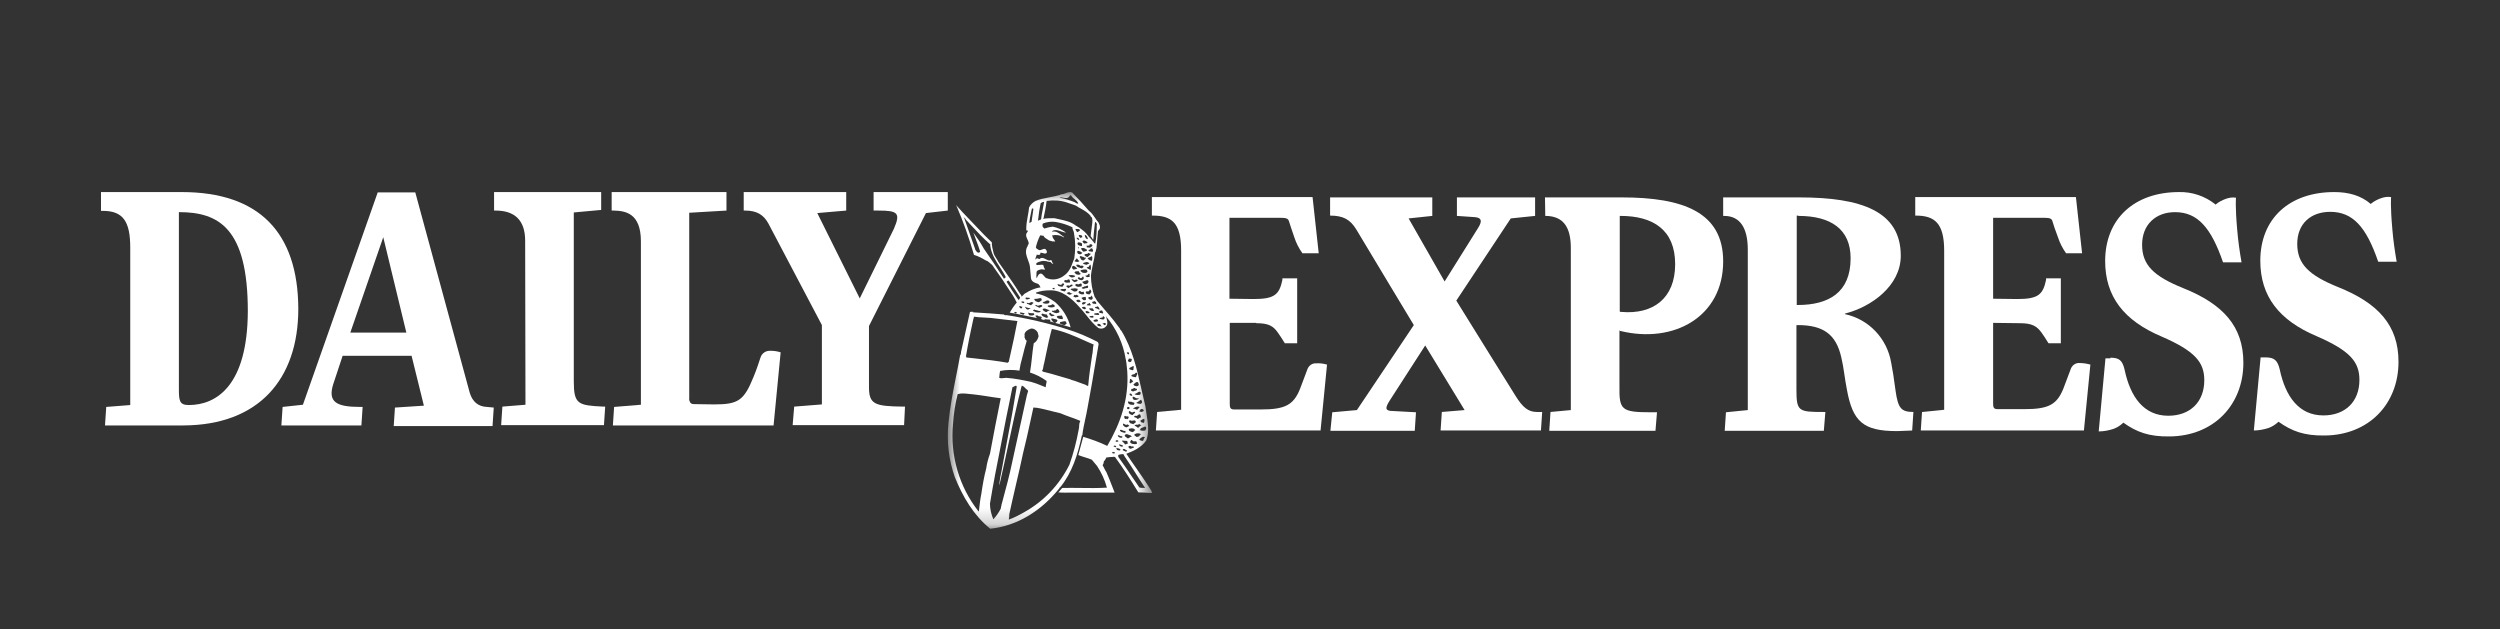
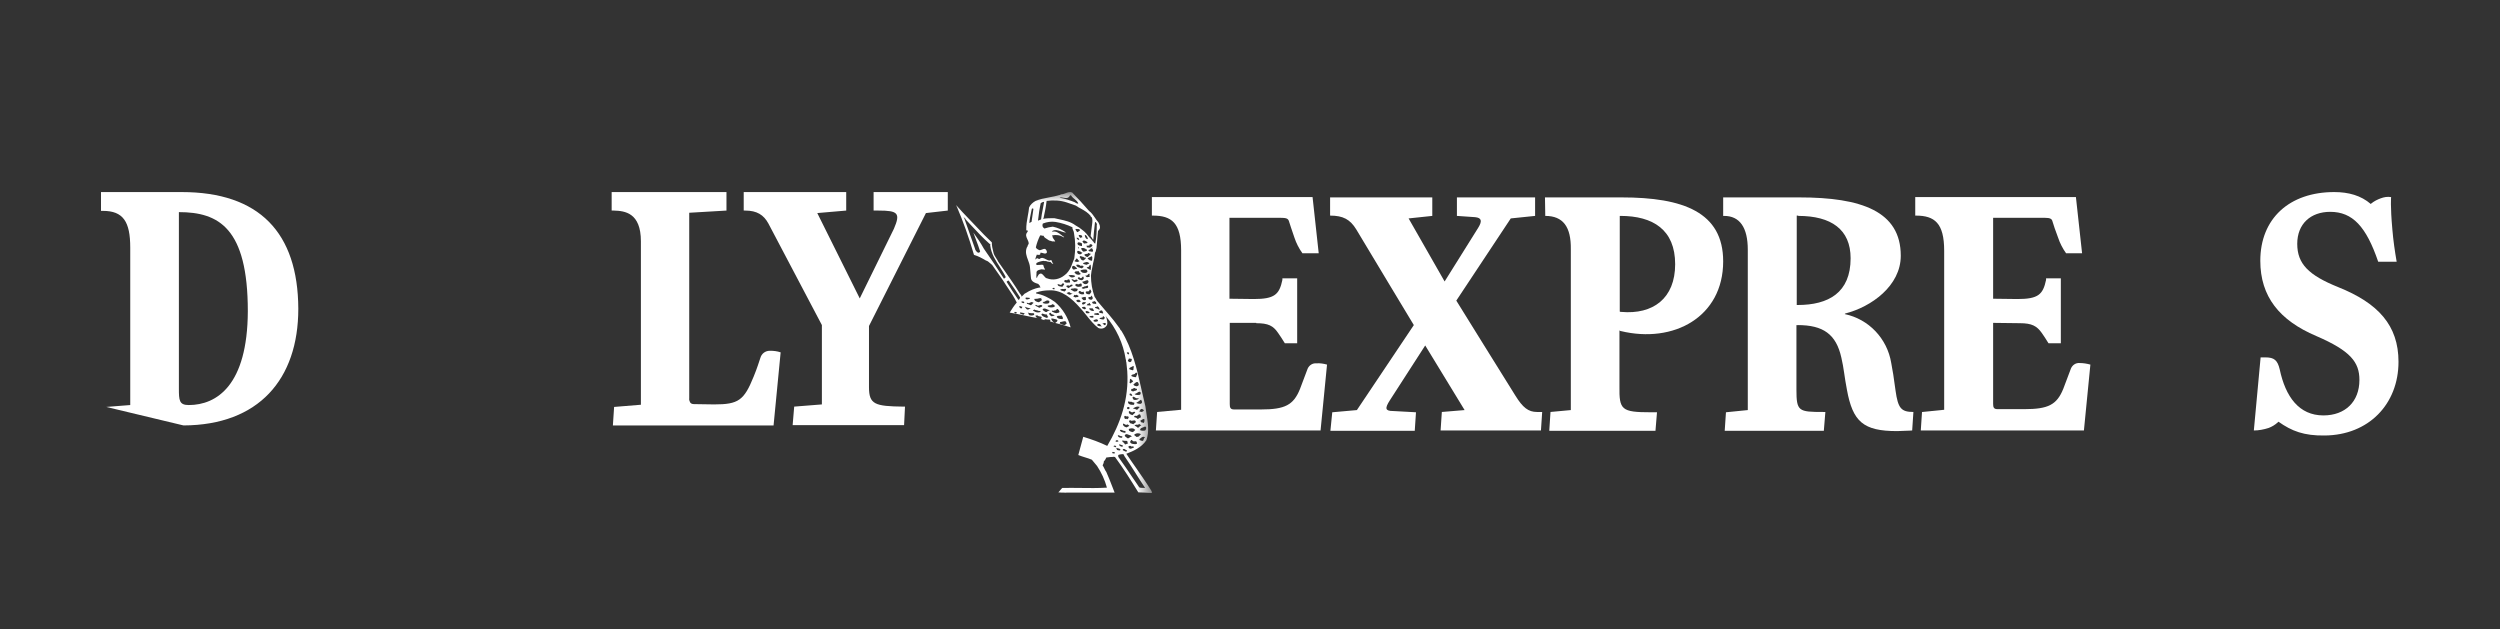
<svg xmlns="http://www.w3.org/2000/svg" width="155" height="39" viewBox="0 0 155 39" fill="none">
  <rect x="0" y="0" width="155" height="39" fill="#333333" stroke="none" />
  <path d="M46.11 13.055V11.908H52.465V13.055L50.671 13.21L53.304 18.501L55.423 14.183C55.843 13.21 55.671 13.055 54.469 13.055H54.163V11.908H58.763V13.055L57.408 13.21L53.877 20.212V24.005C53.877 25.074 54.24 25.191 56.015 25.21H56.11L56.053 26.358H49.144L49.24 25.21L50.957 25.074V20.154L47.637 13.852C47.35 13.327 46.931 13.055 46.205 13.055H46.11Z" fill="white" />
  <path d="M44.278 25.074C45.786 25.074 46.129 24.822 46.721 23.363C46.969 22.76 47.045 22.468 47.141 22.196C47.217 21.924 47.446 21.748 47.732 21.748C47.961 21.748 48.171 21.768 48.4 21.846L47.961 26.377H37.999L38.075 25.23L39.736 25.094V14.961C39.736 13.191 38.743 13.074 38.056 13.055H37.923V11.908H45.041V13.055L42.732 13.191V24.685C42.713 24.783 42.751 24.88 42.808 24.977C42.866 25.035 42.942 25.055 43.037 25.055L44.278 25.074Z" fill="white" />
-   <path d="M32.579 25.094L31.148 25.21L31.071 26.358H37.445L37.522 25.21H37.407C35.842 25.133 35.575 25.074 35.575 23.635V13.172L37.273 13.016V11.908H30.632V13.055H30.728C31.892 13.055 32.56 13.638 32.56 14.922L32.579 25.094Z" fill="white" />
-   <path d="M23.762 14.708L21.72 20.62H25.193L23.762 14.708ZM20.651 23.849C20.327 24.919 20.842 25.23 22.331 25.23H22.483L22.407 26.377H17.445L17.522 25.23L18.781 25.093L23.419 11.927H25.747L29.125 24.355C29.297 24.919 29.659 25.21 30.193 25.23L30.613 25.269L30.537 26.416H24.411L24.487 25.269L26.281 25.152L25.518 22.06H21.243L20.651 23.849Z" fill="white" />
-   <path d="M11.091 24.082C11.091 24.822 11.11 25.113 11.701 25.113C13.438 25.113 15.346 23.888 15.365 19.298C15.365 14.125 13.552 13.152 11.091 13.152V24.082ZM6.262 11.908H11.262C16.071 11.908 18.476 14.416 18.495 19.142C18.495 23.518 16.033 26.358 11.377 26.377H6.51L6.587 25.23L8.075 25.113V15.35C8.075 13.736 7.636 13.074 6.377 13.074C6.339 13.074 6.3 13.074 6.262 13.074V11.908Z" fill="white" />
+   <path d="M11.091 24.082C11.091 24.822 11.11 25.113 11.701 25.113C13.438 25.113 15.346 23.888 15.365 19.298C15.365 14.125 13.552 13.152 11.091 13.152V24.082ZM6.262 11.908H11.262C16.071 11.908 18.476 14.416 18.495 19.142C18.495 23.518 16.033 26.358 11.377 26.377L6.587 25.23L8.075 25.113V15.35C8.075 13.736 7.636 13.074 6.377 13.074C6.339 13.074 6.3 13.074 6.262 13.074V11.908Z" fill="white" />
  <mask id="mask0_1800_2325" style="mask-type:luminance" maskUnits="userSpaceOnUse" x="58" y="11" width="14" height="22">
    <path d="M71.417 11.908H58.762V32.781H71.417V11.908Z" fill="white" />
  </mask>
  <g mask="url(#mask0_1800_2325)">
    <path fill-rule="evenodd" clip-rule="evenodd" d="M71.397 30.447C71.108 29.976 70.785 29.511 70.459 29.044C70.247 28.742 70.035 28.44 69.832 28.133C70.29 27.959 70.768 27.745 71.074 27.298C71.264 26.772 71.171 26.199 71.084 25.661C71.057 25.502 71.033 25.347 71.016 25.197C70.932 24.855 70.855 24.512 70.778 24.17C70.635 23.529 70.491 22.89 70.298 22.273C70.105 21.657 69.864 21.062 69.526 20.509C69.471 20.47 69.452 20.431 69.432 20.372L69.068 19.888C68.88 19.649 68.685 19.426 68.495 19.207C68.359 19.05 68.225 18.895 68.097 18.74C68.034 18.686 68 18.622 67.966 18.558C67.938 18.504 67.911 18.453 67.868 18.409C67.713 17.981 67.639 17.534 67.639 17.087C67.651 16.91 67.687 16.743 67.721 16.583C67.74 16.497 67.757 16.411 67.771 16.328C67.829 16.114 67.868 15.9 67.887 15.686V15.667C67.933 15.617 67.945 15.556 67.954 15.497C67.959 15.46 67.966 15.423 67.981 15.394L68.077 14.325L68.171 14.207C68.241 14.067 68.171 13.927 68.114 13.814C68.106 13.802 68.102 13.792 68.097 13.78C68.015 13.689 67.947 13.591 67.882 13.492C67.776 13.338 67.675 13.188 67.523 13.079C67.181 12.691 66.836 12.301 66.474 11.932C66.329 11.876 66.202 11.925 66.074 11.976C65.982 12.011 65.891 12.048 65.787 12.048C65.77 12.048 65.756 12.06 65.744 12.072C65.727 12.085 65.712 12.099 65.691 12.087C65.483 12.156 65.259 12.197 65.035 12.239C64.748 12.293 64.461 12.347 64.203 12.458C64.032 12.554 63.878 12.691 63.803 12.866C63.786 13.04 63.755 13.22 63.721 13.399C63.67 13.679 63.62 13.962 63.629 14.247C63.629 14.306 63.706 14.306 63.726 14.286C63.726 14.325 63.726 14.362 63.687 14.401C63.564 14.554 63.632 14.694 63.699 14.839C63.738 14.92 63.776 15.001 63.784 15.082C63.764 15.141 63.745 15.2 63.706 15.22H63.726C63.726 15.22 63.716 15.244 63.711 15.259C63.702 15.283 63.694 15.31 63.668 15.335C63.547 15.62 63.642 15.876 63.738 16.126C63.791 16.271 63.846 16.414 63.858 16.561L63.916 17.202C63.916 17.465 64.184 17.546 64.374 17.605L64.394 17.61C64.382 17.647 64.398 17.652 64.418 17.662C64.43 17.667 64.444 17.674 64.451 17.689C64.451 17.713 64.464 17.733 64.476 17.753C64.495 17.782 64.512 17.809 64.49 17.843L64.451 17.824C64.145 17.883 63.858 18.001 63.591 18.175C63.531 18.195 63.485 18.244 63.444 18.291C63.405 18.332 63.369 18.372 63.326 18.389V18.369C63.338 18.328 63.304 18.286 63.268 18.244C63.253 18.227 63.241 18.212 63.229 18.195C62.918 17.689 62.583 17.215 62.246 16.733C62.13 16.566 62.012 16.399 61.894 16.229C61.857 16.148 61.809 16.075 61.761 16.003C61.686 15.885 61.611 15.772 61.587 15.627C61.532 15.433 61.493 15.22 61.493 15.025L61.016 14.559L59.661 13.139L59.278 12.711C59.719 13.721 60.081 14.753 60.387 15.802C60.652 15.88 60.9 16.015 61.129 16.153C61.233 16.178 61.31 16.249 61.39 16.32C61.428 16.357 61.467 16.391 61.513 16.426L62.181 17.377C62.279 17.541 62.388 17.701 62.496 17.861C62.694 18.153 62.889 18.443 63.039 18.757C62.868 18.954 62.733 19.168 62.6 19.381C62.906 19.431 63.22 19.497 63.528 19.563C63.815 19.625 64.1 19.684 64.374 19.73L64.297 19.711C64.261 19.691 64.203 19.635 64.203 19.576C64.23 19.534 64.256 19.551 64.29 19.571C64.304 19.581 64.319 19.588 64.336 19.595C64.317 19.576 64.297 19.556 64.297 19.536H64.317C64.353 19.605 64.413 19.612 64.473 19.62C64.514 19.625 64.553 19.63 64.584 19.654C64.584 19.711 64.584 19.75 64.526 19.77C64.603 19.809 64.68 19.829 64.775 19.848L64.736 19.809C64.789 19.787 64.842 19.794 64.897 19.804C64.943 19.811 64.992 19.816 65.042 19.809C65.1 19.809 65.158 19.868 65.1 19.924C65.194 19.944 65.29 19.983 65.387 20.023C65.31 19.983 65.177 19.868 65.177 19.75H65.271C65.307 19.765 65.346 19.772 65.382 19.777C65.447 19.789 65.51 19.799 65.558 19.848C65.57 19.917 65.527 19.947 65.481 19.979C65.462 19.991 65.44 20.006 65.423 20.023C65.749 20.101 66.074 20.197 66.378 20.296C66.226 19.691 65.881 19.128 65.406 18.721C65.061 18.468 64.661 18.273 64.242 18.195C64.242 18.187 64.239 18.183 64.237 18.175C64.234 18.168 64.232 18.163 64.232 18.155C64.232 18.148 64.234 18.143 64.242 18.136C64.507 18.04 64.794 18.001 65.061 18.001C65.826 17.961 66.455 18.507 66.951 19.07C67.087 19.217 67.217 19.377 67.347 19.539C67.578 19.829 67.815 20.121 68.097 20.335C68.268 20.411 68.458 20.372 68.574 20.236C68.697 20.109 68.656 19.944 68.617 19.782C68.608 19.745 68.598 19.708 68.591 19.671C68.591 19.664 68.586 19.657 68.579 19.647C68.567 19.635 68.555 19.617 68.555 19.595C69.203 20.354 69.642 21.286 69.794 22.278C69.813 22.308 69.813 22.337 69.813 22.367C69.813 22.396 69.813 22.426 69.832 22.453L69.89 23.018C70.004 24.75 69.452 26.285 68.649 27.646C68.171 27.413 67.677 27.239 67.161 27.081L66.855 28.212C66.99 28.268 67.132 28.312 67.275 28.357C67.419 28.401 67.561 28.445 67.694 28.502L68.019 28.892C68.287 29.3 68.497 29.747 68.629 30.234C68.07 30.268 67.523 30.261 66.973 30.253C66.607 30.248 66.238 30.246 65.862 30.253C65.816 30.293 65.778 30.339 65.739 30.388C65.7 30.438 65.662 30.487 65.616 30.526L65.845 30.543C65.881 30.536 65.929 30.541 65.978 30.543C66.026 30.548 66.074 30.553 66.11 30.543H69.107C69.049 30.401 68.996 30.258 68.941 30.116C68.83 29.831 68.719 29.546 68.591 29.261C68.54 29.199 68.507 29.126 68.47 29.049C68.439 28.983 68.408 28.917 68.362 28.853C68.4 28.774 68.439 28.696 68.439 28.6C68.504 28.548 68.543 28.47 68.576 28.401C68.581 28.389 68.586 28.376 68.591 28.366L68.637 28.361C68.772 28.342 68.895 28.327 69.032 28.327C69.032 28.314 69.038 28.307 69.049 28.307C69.049 28.339 69.085 28.332 69.109 28.329C69.114 28.329 69.117 28.327 69.121 28.327H69.126C69.642 29.027 70.119 29.787 70.577 30.526C70.71 30.526 70.855 30.536 70.997 30.543C71.139 30.553 71.284 30.563 71.416 30.563C71.416 30.526 71.416 30.487 71.397 30.447ZM64.013 18.74L64.088 18.777C64.056 18.789 64.03 18.819 64.003 18.851C63.981 18.873 63.96 18.898 63.936 18.915C63.904 18.934 63.856 18.91 63.805 18.883C63.76 18.861 63.711 18.836 63.668 18.836V18.757C63.743 18.824 63.805 18.792 63.866 18.762C63.914 18.738 63.962 18.713 64.013 18.74ZM63.629 18.448L63.839 18.468C63.866 18.529 63.827 18.536 63.786 18.541C63.762 18.546 63.74 18.551 63.726 18.563C63.711 18.556 63.692 18.558 63.673 18.558C63.639 18.561 63.603 18.561 63.591 18.524C63.574 18.468 63.591 18.448 63.629 18.448ZM63.497 18.721C63.516 18.757 63.497 18.797 63.458 18.797C63.446 18.794 63.434 18.789 63.422 18.787C63.374 18.775 63.326 18.762 63.326 18.701C63.381 18.681 63.458 18.681 63.497 18.721ZM62.332 17.202C62.313 17.241 62.275 17.261 62.236 17.281V17.261C61.836 16.64 61.416 16.015 60.997 15.414C60.806 15.062 60.577 14.733 60.348 14.421C60.401 14.576 60.462 14.733 60.519 14.888C60.609 15.121 60.698 15.355 60.768 15.588C60.748 15.647 60.71 15.667 60.652 15.667H60.635C60.539 15.608 60.462 15.509 60.442 15.394L59.775 13.507L59.719 13.448C59.719 13.448 59.733 13.46 59.743 13.465C59.796 13.5 59.854 13.537 59.871 13.605C59.982 13.723 60.093 13.841 60.204 13.962C60.577 14.364 60.946 14.76 61.358 15.121C61.407 15.121 61.402 15.153 61.397 15.185C61.395 15.205 61.39 15.224 61.397 15.239C61.46 15.74 61.725 16.148 61.99 16.558C62.123 16.767 62.258 16.974 62.366 17.195C62.359 17.192 62.342 17.192 62.332 17.202ZM63.027 19.401C63.017 19.413 63.007 19.423 63 19.438C62.99 19.433 62.976 19.431 62.962 19.426C62.925 19.416 62.887 19.404 62.887 19.362C62.911 19.323 62.945 19.335 62.981 19.347C62.998 19.355 63.02 19.362 63.039 19.362C63.051 19.374 63.041 19.386 63.027 19.401ZM63.135 18.583C62.887 18.234 62.639 17.843 62.41 17.475C62.414 17.47 62.417 17.463 62.422 17.455C62.438 17.433 62.455 17.406 62.484 17.436C62.465 17.357 62.561 17.396 62.581 17.455C62.81 17.767 63.039 18.116 63.248 18.448C63.236 18.465 63.229 18.487 63.222 18.507C63.203 18.553 63.188 18.598 63.135 18.583ZM63.191 18.971C63.239 18.971 63.28 18.988 63.323 19.006C63.347 19.013 63.374 19.023 63.4 19.03C63.367 19.03 63.367 19.045 63.369 19.067C63.369 19.079 63.371 19.094 63.364 19.109C63.306 19.128 63.229 19.109 63.21 19.05V19.03L63.191 18.971ZM63.499 19.472C63.487 19.487 63.473 19.507 63.439 19.517C63.41 19.502 63.381 19.492 63.355 19.485C63.309 19.47 63.265 19.455 63.229 19.421L63.268 19.362C63.301 19.379 63.338 19.384 63.379 19.391C63.427 19.399 63.482 19.406 63.535 19.438C63.519 19.448 63.509 19.46 63.499 19.472ZM63.649 19.168C63.61 19.128 63.574 19.07 63.535 19.011C63.649 19.07 63.784 19.109 63.916 19.109C63.892 19.114 63.868 19.128 63.842 19.146C63.781 19.18 63.716 19.222 63.649 19.168ZM63.803 19.536C63.81 19.519 63.803 19.514 63.788 19.507C63.776 19.499 63.762 19.492 63.784 19.458C63.779 19.455 63.772 19.45 63.767 19.445C63.748 19.428 63.726 19.411 63.726 19.381C63.839 19.421 63.974 19.421 64.088 19.421C64.112 19.428 64.116 19.438 64.116 19.45C64.116 19.455 64.114 19.46 64.114 19.465C64.112 19.482 64.109 19.499 64.126 19.517C64.032 19.576 63.897 19.576 63.803 19.536ZM64.507 19.342C64.413 19.381 64.297 19.381 64.203 19.342C64.174 19.332 64.15 19.318 64.126 19.303C64.102 19.288 64.078 19.273 64.049 19.264C64.049 19.232 64.068 19.222 64.09 19.214C64.104 19.209 64.119 19.202 64.126 19.187C64.165 19.217 64.215 19.227 64.266 19.236C64.314 19.244 64.367 19.256 64.413 19.283C64.425 19.283 64.437 19.281 64.447 19.278C64.466 19.278 64.483 19.271 64.507 19.283V19.342ZM64.936 19.689C64.917 19.694 64.897 19.696 64.89 19.711C64.859 19.696 64.828 19.684 64.796 19.671C64.702 19.635 64.608 19.598 64.565 19.497C64.584 19.458 64.642 19.421 64.68 19.458C64.736 19.477 64.794 19.497 64.852 19.497C64.905 19.475 64.917 19.514 64.929 19.556C64.941 19.588 64.951 19.625 64.984 19.635C64.996 19.681 64.967 19.686 64.936 19.689ZM65.018 19.266C64.984 19.273 64.948 19.281 64.929 19.323C64.859 19.379 64.799 19.332 64.743 19.288C64.722 19.271 64.7 19.256 64.68 19.244C64.603 19.205 64.661 19.148 64.719 19.128C64.789 19.119 64.849 19.146 64.912 19.175C64.965 19.2 65.018 19.224 65.081 19.224C65.071 19.254 65.047 19.259 65.018 19.266ZM65.31 19.585C65.278 19.59 65.242 19.595 65.213 19.615C65.139 19.576 65.061 19.536 65.042 19.438C65.049 19.438 65.057 19.431 65.066 19.421C65.088 19.401 65.112 19.374 65.139 19.401C65.177 19.458 65.213 19.497 65.271 19.497C65.283 19.504 65.298 19.509 65.31 19.512C65.334 19.521 65.36 19.529 65.387 19.556C65.375 19.576 65.346 19.581 65.31 19.585ZM66.091 19.944L66.11 19.983C66.11 19.983 66.11 19.998 66.108 20.006C66.103 20.025 66.098 20.047 66.11 20.062C66.129 20.042 66.149 20.062 66.149 20.062C66.149 20.062 66.11 20.121 66.091 20.082C66.031 20.195 65.934 20.153 65.838 20.109C65.787 20.084 65.737 20.062 65.691 20.062C65.71 20.042 65.729 20.003 65.729 19.964C65.78 19.964 65.826 19.951 65.871 19.939C65.949 19.917 66.021 19.895 66.091 19.944ZM65.806 19.536V19.556C65.845 19.595 65.9 19.654 65.9 19.73L65.881 19.789C65.857 19.784 65.831 19.784 65.804 19.782C65.688 19.772 65.565 19.76 65.519 19.635C65.561 19.573 65.616 19.576 65.669 19.578C65.72 19.581 65.77 19.583 65.806 19.536ZM65.5 19.195C65.536 19.155 65.565 19.123 65.616 19.205H65.635L65.691 19.323C65.679 19.384 65.628 19.391 65.577 19.399C65.551 19.399 65.522 19.406 65.5 19.421C65.406 19.401 65.329 19.381 65.233 19.323C65.213 19.303 65.213 19.283 65.213 19.264C65.23 19.256 65.249 19.261 65.271 19.266C65.307 19.273 65.344 19.281 65.368 19.244C65.43 19.271 65.466 19.232 65.5 19.195ZM65.233 18.856C65.249 18.868 65.274 18.873 65.295 18.88C65.348 18.895 65.399 18.91 65.387 18.991C65.397 19.003 65.406 19.001 65.421 18.996C65.295 19.072 65.143 19.084 65.004 19.03L64.948 18.971C64.972 18.937 65.025 18.934 65.078 18.929C65.143 18.924 65.211 18.92 65.233 18.856ZM64.719 18.701C64.736 18.721 64.794 18.701 64.832 18.662C64.89 18.622 64.965 18.622 65.023 18.642L65.061 18.681C65.081 18.74 65.042 18.797 64.984 18.816C64.871 18.836 64.736 18.836 64.642 18.777L64.719 18.701ZM64.521 19.045C64.488 19.055 64.454 19.067 64.432 19.089C64.396 19.052 64.35 19.033 64.307 19.013C64.259 18.993 64.213 18.974 64.184 18.934C64.218 18.885 64.247 18.902 64.28 18.924C64.302 18.937 64.326 18.954 64.355 18.954C64.379 18.954 64.408 18.944 64.437 18.932C64.5 18.91 64.57 18.888 64.623 18.954C64.623 19.013 64.572 19.028 64.521 19.045ZM64.386 18.504C64.435 18.49 64.48 18.477 64.526 18.487L64.584 18.448C64.584 18.448 64.582 18.463 64.57 18.468C64.558 18.472 64.546 18.477 64.546 18.487C64.546 18.492 64.553 18.502 64.56 18.514C64.574 18.541 64.599 18.583 64.584 18.622L64.413 18.74C64.297 18.721 64.145 18.681 64.126 18.544C64.138 18.522 64.155 18.526 64.174 18.529C64.189 18.531 64.206 18.534 64.222 18.524C64.28 18.534 64.333 18.519 64.386 18.504ZM68.441 19.635C68.456 19.657 68.473 19.681 68.497 19.671L68.478 19.75C68.449 19.824 68.376 19.809 68.319 19.797C68.299 19.792 68.282 19.789 68.268 19.789C68.261 19.782 68.246 19.779 68.229 19.777C68.208 19.777 68.183 19.775 68.171 19.75C68.183 19.708 68.215 19.706 68.249 19.703C68.278 19.701 68.306 19.698 68.326 19.671C68.331 19.671 68.338 19.674 68.345 19.676C68.357 19.681 68.369 19.686 68.381 19.671C68.4 19.654 68.362 19.654 68.362 19.654C68.398 19.573 68.417 19.6 68.441 19.635ZM68.362 19.303C68.362 19.332 68.374 19.35 68.386 19.372C68.391 19.381 68.396 19.389 68.4 19.401C68.4 19.423 68.388 19.426 68.371 19.428C68.362 19.428 68.352 19.428 68.345 19.438L68.326 19.421C68.249 19.421 68.191 19.401 68.133 19.362V19.342C68.191 19.264 68.306 19.187 68.362 19.303ZM67.627 19.116C67.658 19.121 67.689 19.126 67.713 19.109C67.737 19.096 67.74 19.109 67.742 19.121C67.742 19.131 67.745 19.141 67.752 19.148C67.771 19.168 67.829 19.224 67.829 19.264C67.764 19.298 67.697 19.273 67.643 19.254C67.634 19.251 67.627 19.246 67.619 19.244C67.61 19.224 67.59 19.209 67.571 19.197C67.552 19.183 67.532 19.168 67.523 19.148C67.545 19.104 67.586 19.109 67.627 19.116ZM67.484 18.934C67.448 18.929 67.41 18.924 67.371 18.934C67.383 18.922 67.393 18.902 67.402 18.885C67.424 18.848 67.446 18.809 67.484 18.836L67.542 18.777C67.571 18.787 67.576 18.811 67.581 18.834C67.586 18.856 67.59 18.875 67.619 18.875L67.639 18.915C67.593 18.949 67.54 18.942 67.484 18.934ZM67.957 19.421C67.991 19.418 68.024 19.418 68.058 19.401C68.063 19.404 68.068 19.406 68.073 19.409C68.109 19.426 68.152 19.445 68.152 19.497C68.118 19.544 68.063 19.534 68 19.524C67.959 19.517 67.913 19.509 67.868 19.517L67.829 19.458C67.87 19.426 67.913 19.423 67.957 19.421ZM68.077 19.011C68.133 19.05 68.171 19.128 68.171 19.187L68.152 19.205C68.133 19.187 68.111 19.178 68.087 19.168C68.063 19.158 68.039 19.148 68.019 19.128C67.962 19.128 67.923 19.109 67.887 19.07C67.887 19.03 67.923 19.03 67.942 19.03C67.969 19.04 67.986 19.025 68.003 19.011C68.024 18.996 68.044 18.979 68.077 19.011ZM67.79 18.701C67.822 18.635 67.882 18.679 67.933 18.718C67.942 18.726 67.952 18.733 67.962 18.74C67.952 18.76 67.957 18.785 67.962 18.807C67.966 18.829 67.971 18.846 67.962 18.856C67.935 18.834 67.894 18.834 67.853 18.834C67.783 18.831 67.713 18.831 67.713 18.721C67.723 18.701 67.737 18.706 67.752 18.711C67.766 18.716 67.781 18.721 67.79 18.701ZM67.723 18.404C67.73 18.423 67.74 18.448 67.752 18.468C67.752 18.524 67.713 18.583 67.658 18.583H67.639C67.561 18.583 67.504 18.544 67.465 18.468C67.484 18.423 67.525 18.418 67.564 18.413C67.612 18.409 67.658 18.406 67.658 18.33C67.694 18.33 67.709 18.364 67.723 18.404ZM67.677 18.077C67.668 18.092 67.66 18.104 67.651 18.119C67.619 18.168 67.588 18.222 67.542 18.254C67.523 18.249 67.504 18.246 67.484 18.244C67.405 18.234 67.328 18.227 67.313 18.116C67.332 18.06 67.381 18.062 67.429 18.065C67.482 18.067 67.532 18.07 67.542 18.001C67.542 17.961 67.581 17.942 67.6 17.961C67.619 17.961 67.639 17.981 67.639 18.001C67.639 18.001 67.636 18.008 67.636 18.013C67.634 18.033 67.629 18.062 67.677 18.077ZM66.313 17.131C66.279 17.114 66.252 17.099 66.264 17.067C66.378 17.047 66.513 17.047 66.626 17.087C66.626 17.094 66.633 17.102 66.643 17.109C66.655 17.119 66.669 17.131 66.645 17.143C66.568 17.202 66.474 17.222 66.378 17.183C66.361 17.158 66.334 17.143 66.313 17.131ZM66.339 17.475V17.514C66.31 17.514 66.276 17.517 66.245 17.519C66.139 17.531 66.035 17.541 65.978 17.436C65.978 17.391 66.009 17.382 66.043 17.369C66.052 17.367 66.064 17.362 66.074 17.357C66.11 17.377 66.149 17.377 66.168 17.377C66.178 17.337 66.216 17.32 66.252 17.32C66.286 17.32 66.32 17.337 66.32 17.377C66.32 17.394 66.327 17.406 66.334 17.418C66.344 17.436 66.351 17.453 66.339 17.475ZM67.561 17.124C67.561 17.183 67.528 17.178 67.489 17.173C67.463 17.173 67.431 17.168 67.41 17.183L67.429 17.202C67.371 17.183 67.313 17.143 67.294 17.087C67.311 17.077 67.328 17.079 67.344 17.082C67.366 17.084 67.388 17.089 67.41 17.067C67.417 17.06 67.424 17.05 67.431 17.043C67.463 17.006 67.496 16.969 67.542 16.969C67.561 16.998 67.557 17.028 67.552 17.055C67.547 17.082 67.542 17.106 67.561 17.124ZM66.761 14.733C66.761 14.733 66.785 14.733 66.805 14.743C66.829 14.755 66.855 14.767 66.855 14.733C66.855 14.762 66.87 14.782 66.884 14.802C66.898 14.819 66.913 14.839 66.913 14.868C66.848 14.885 66.809 14.844 66.775 14.809H66.778C66.761 14.792 66.742 14.753 66.761 14.733ZM67.39 15.473C67.41 15.509 67.371 15.568 67.332 15.568C67.32 15.568 67.303 15.576 67.282 15.581C67.238 15.595 67.181 15.615 67.142 15.588C67.084 15.529 67.046 15.473 67.026 15.394C67.123 15.355 67.219 15.374 67.313 15.433V15.453L67.39 15.473ZM67.084 15.259C67.07 15.254 67.053 15.251 67.034 15.249C66.947 15.234 66.846 15.22 66.797 15.121C66.805 15.114 66.807 15.104 66.809 15.089C66.814 15.067 66.819 15.038 66.855 15.025C66.932 15.025 67.026 15.043 67.084 15.102V15.259ZM66.894 15.374C66.894 15.394 66.874 15.394 66.836 15.394V15.335H66.874L66.894 15.374ZM66.797 15.568L66.836 15.549L66.855 15.554C66.927 15.573 67.012 15.593 67.046 15.647C67.046 15.654 67.055 15.652 67.067 15.649C67.084 15.647 67.103 15.645 67.103 15.667C67.103 15.706 67.007 15.762 66.951 15.782C66.932 15.743 66.894 15.743 66.855 15.743C66.817 15.706 66.761 15.647 66.797 15.568ZM67.06 15.898C67.091 15.91 67.125 15.927 67.161 15.92L67.236 15.976L67.294 15.959C67.313 15.959 67.313 15.996 67.313 16.035C67.299 16.045 67.284 16.06 67.267 16.077C67.217 16.124 67.161 16.175 67.103 16.134C67.048 16.121 67.024 16.077 67 16.033C66.983 15.998 66.964 15.964 66.932 15.939C66.966 15.853 67.009 15.873 67.06 15.898ZM66.99 16.482L67.103 16.463L67.2 16.541C67.183 16.549 67.168 16.563 67.152 16.578C67.127 16.603 67.099 16.627 67.065 16.64C67.031 16.622 66.993 16.61 66.949 16.6C66.853 16.576 66.749 16.549 66.722 16.426C66.817 16.387 66.913 16.406 66.99 16.482ZM66.874 16.814L66.894 16.834C66.894 16.878 66.925 16.902 66.956 16.927C66.978 16.947 67 16.964 67.007 16.988C66.932 17.047 66.836 17.047 66.742 17.008C66.73 16.996 66.715 16.986 66.698 16.974C66.657 16.944 66.612 16.912 66.626 16.873C66.665 16.819 66.727 16.819 66.79 16.819C66.819 16.819 66.848 16.819 66.874 16.814ZM66.932 17.202L66.951 17.222C66.966 17.254 67.005 17.246 67.031 17.244C67.036 17.241 67.043 17.241 67.046 17.241C67.053 17.241 67.062 17.229 67.075 17.212C67.096 17.183 67.125 17.143 67.161 17.143C67.168 17.153 67.171 17.163 67.171 17.175C67.173 17.192 67.176 17.21 67.2 17.222C67.2 17.3 67.123 17.377 67.046 17.377C67.041 17.377 67.034 17.374 67.026 17.372C66.949 17.355 66.853 17.33 66.817 17.241C66.836 17.202 66.913 17.163 66.932 17.202ZM67.142 17.436V17.455C67.183 17.455 67.224 17.436 67.267 17.418C67.325 17.394 67.383 17.367 67.448 17.377L67.484 17.436C67.504 17.495 67.448 17.554 67.41 17.59C67.332 17.63 67.236 17.63 67.181 17.573C67.173 17.566 67.166 17.558 67.156 17.551C67.12 17.519 67.079 17.485 67.142 17.436ZM67.352 16.91C67.275 16.93 67.181 16.93 67.084 16.89C67.077 16.868 67.055 16.856 67.034 16.841C67.002 16.821 66.973 16.802 67.007 16.755C67.123 16.716 67.236 16.696 67.371 16.716L67.39 16.755L67.429 16.814C67.41 16.853 67.39 16.89 67.352 16.91ZM67.359 16.419C67.335 16.409 67.308 16.404 67.279 16.396C67.229 16.387 67.178 16.377 67.142 16.328C67.176 16.293 67.21 16.286 67.246 16.278C67.272 16.271 67.301 16.266 67.332 16.249C67.41 16.229 67.484 16.269 67.542 16.328C67.52 16.35 67.484 16.364 67.443 16.379C67.414 16.391 67.383 16.404 67.359 16.419ZM67.224 15.797C67.27 15.755 67.323 15.745 67.39 15.736C67.407 15.73 67.427 15.728 67.448 15.726C67.468 15.659 67.496 15.679 67.528 15.701C67.554 15.721 67.586 15.743 67.619 15.726C67.631 15.736 67.627 15.74 67.624 15.748C67.622 15.75 67.619 15.755 67.619 15.762L67.429 15.939C67.337 15.92 67.265 15.868 67.224 15.797ZM67.361 15.296C67.376 15.291 67.39 15.274 67.39 15.259C67.39 15.244 67.357 15.229 67.342 15.222C67.397 15.239 67.47 15.239 67.542 15.22C67.561 15.2 67.561 15.161 67.561 15.141C67.639 15.141 67.713 15.141 67.733 15.22C67.718 15.266 67.663 15.301 67.612 15.335C67.603 15.34 67.59 15.347 67.581 15.355C67.552 15.35 67.523 15.35 67.496 15.347C67.439 15.347 67.39 15.347 67.361 15.296ZM67.429 14.829C67.352 14.829 67.294 14.733 67.275 14.674L67.255 14.559C67.357 14.573 67.397 14.664 67.431 14.74C67.436 14.75 67.441 14.762 67.448 14.772L67.429 14.829ZM67.41 15.006L67.429 15.025C67.405 15.084 67.366 15.084 67.323 15.087C67.296 15.087 67.267 15.087 67.236 15.102C67.193 15.092 67.173 15.06 67.154 15.028C67.142 15.006 67.127 14.981 67.103 14.966C67.142 14.927 67.181 14.908 67.219 14.908C67.294 14.927 67.352 14.966 67.41 15.006ZM67.046 14.723C67.026 14.723 67.007 14.723 66.99 14.733L67.007 14.772C66.971 14.76 66.942 14.713 66.915 14.672C66.901 14.649 66.889 14.63 66.874 14.615C66.901 14.546 66.956 14.566 67.007 14.583C67.029 14.591 67.048 14.595 67.065 14.595C67.084 14.635 67.103 14.674 67.103 14.713C67.084 14.723 67.065 14.723 67.046 14.723ZM66.874 14.35C66.838 14.379 66.807 14.406 66.761 14.382C66.768 14.347 66.744 14.323 66.72 14.296C66.689 14.264 66.66 14.232 66.703 14.188C66.727 14.2 66.766 14.2 66.805 14.2C66.884 14.2 66.964 14.2 66.951 14.306C66.92 14.313 66.896 14.333 66.874 14.35ZM66.703 16.055C66.761 15.996 66.817 16.055 66.836 16.114L66.932 16.192C66.932 16.192 66.925 16.195 66.92 16.197C66.889 16.215 66.833 16.244 66.78 16.244C66.761 16.244 66.742 16.239 66.722 16.229C66.713 16.222 66.701 16.222 66.684 16.22C66.662 16.217 66.638 16.215 66.626 16.192C66.619 16.175 66.636 16.16 66.655 16.146C66.681 16.124 66.713 16.099 66.703 16.055ZM66.713 16.578C66.735 16.6 66.756 16.62 66.778 16.64V16.676C66.737 16.659 66.696 16.676 66.655 16.694C66.604 16.713 66.554 16.733 66.513 16.676C66.474 16.64 66.455 16.6 66.474 16.541C66.479 16.536 66.484 16.529 66.486 16.522C66.498 16.505 66.508 16.482 66.549 16.482C66.616 16.482 66.665 16.532 66.713 16.578ZM66.546 17.337C66.6 17.364 66.653 17.391 66.684 17.34C66.722 17.32 66.797 17.34 66.817 17.377C66.802 17.455 66.713 17.47 66.641 17.485C66.621 17.487 66.604 17.49 66.588 17.495C66.571 17.458 66.539 17.436 66.51 17.411C66.477 17.387 66.445 17.362 66.436 17.32C66.462 17.293 66.503 17.315 66.546 17.337ZM66.522 17.888C66.568 17.888 66.612 17.89 66.645 17.863C66.667 17.885 66.703 17.888 66.737 17.89C66.795 17.898 66.848 17.9 66.797 18.001C66.771 18.067 66.708 18.07 66.653 18.072C66.629 18.072 66.604 18.072 66.588 18.077C66.559 18.047 66.522 18.03 66.484 18.011C66.445 17.991 66.407 17.971 66.378 17.942C66.412 17.888 66.467 17.888 66.522 17.888ZM66.665 17.689V17.649C66.681 17.645 66.696 17.632 66.713 17.622C66.747 17.598 66.778 17.576 66.817 17.63C66.858 17.64 66.894 17.62 66.927 17.603C66.976 17.578 67.021 17.554 67.065 17.61V17.748C66.932 17.787 66.778 17.824 66.665 17.689ZM66.951 18.04C66.976 18.045 66.997 18.06 67.017 18.074C67.058 18.104 67.096 18.131 67.161 18.077C67.197 18.092 67.202 18.136 67.207 18.178C67.21 18.2 67.212 18.219 67.219 18.234C67.103 18.273 66.971 18.254 66.874 18.155C66.874 18.116 66.874 18.04 66.951 18.04ZM67.065 17.863C67.077 17.819 67.118 17.807 67.164 17.794C67.197 17.782 67.231 17.772 67.255 17.748C67.287 17.762 67.325 17.745 67.361 17.728C67.417 17.703 67.465 17.679 67.465 17.787C67.465 17.861 67.402 17.863 67.342 17.866C67.308 17.868 67.277 17.87 67.255 17.883C67.181 17.922 67.123 17.902 67.065 17.863ZM67.631 16.649C67.634 16.689 67.636 16.723 67.6 16.735C67.571 16.713 67.537 16.699 67.504 16.681C67.448 16.654 67.395 16.63 67.371 16.581H67.39C67.429 16.561 67.465 16.541 67.504 16.541L67.581 16.406C67.631 16.419 67.631 16.465 67.631 16.514C67.631 16.536 67.631 16.561 67.639 16.581C67.631 16.603 67.631 16.627 67.631 16.649ZM67.718 16.052C67.713 16.084 67.709 16.114 67.713 16.134C67.701 16.183 67.665 16.168 67.624 16.151C67.603 16.143 67.581 16.134 67.561 16.134L67.429 16.035C67.458 15.986 67.506 15.966 67.559 15.947C67.6 15.93 67.643 15.915 67.677 15.88C67.737 15.92 67.728 15.991 67.718 16.052ZM67.646 15.6C67.615 15.591 67.581 15.581 67.542 15.588L67.484 15.529C67.484 15.492 67.513 15.487 67.542 15.482C67.571 15.477 67.6 15.473 67.6 15.433C67.612 15.426 67.622 15.418 67.631 15.411C67.653 15.394 67.67 15.382 67.694 15.394V15.374L67.73 15.337C67.73 15.337 67.716 15.374 67.733 15.374V15.394C67.733 15.394 67.658 15.414 67.694 15.433C67.709 15.441 67.721 15.441 67.73 15.443C67.745 15.445 67.752 15.448 67.752 15.473C67.771 15.509 67.771 15.549 67.771 15.568C67.737 15.627 67.694 15.615 67.646 15.6ZM65.71 12.244C65.782 12.229 65.862 12.244 65.941 12.259C66.088 12.286 66.233 12.31 66.32 12.146C66.378 12.048 66.436 12.146 66.455 12.185C66.505 12.242 66.561 12.291 66.619 12.335C66.715 12.414 66.807 12.49 66.855 12.613C66.797 12.642 66.742 12.605 66.684 12.569C66.665 12.556 66.645 12.544 66.626 12.534C66.339 12.419 66.035 12.32 65.71 12.261V12.244ZM66.149 12.554L66.703 12.748C66.802 12.819 66.91 12.878 67.019 12.937C67.243 13.062 67.47 13.188 67.639 13.411C67.626 13.411 67.619 13.417 67.619 13.428C67.619 13.448 67.639 13.448 67.658 13.448H67.677C67.752 13.591 67.73 13.755 67.709 13.917C67.704 13.957 67.699 13.993 67.694 14.033L67.619 14.635C67.677 14.713 67.733 14.792 67.771 14.868L67.79 14.809C67.807 14.512 67.841 14.215 67.875 13.905L67.887 13.799C67.887 13.78 67.904 13.76 67.923 13.76C67.962 13.799 68 13.858 68.019 13.915H68C68 14.306 67.981 14.713 67.906 15.102L67.868 15.082C67.841 15.082 67.834 15.065 67.824 15.047C67.819 15.04 67.817 15.03 67.81 15.025C67.819 14.993 67.805 14.991 67.788 14.986C67.771 14.981 67.752 14.974 67.752 14.947C67.677 14.848 67.6 14.772 67.523 14.694C67.41 14.539 67.294 14.401 67.142 14.286C67.007 14.168 66.836 14.053 66.684 13.974C66.39 13.75 66.04 13.674 65.686 13.598C65.58 13.576 65.471 13.554 65.368 13.527C65.139 13.527 64.909 13.527 64.68 13.566V13.527H64.7C64.775 13.178 64.852 12.807 64.89 12.458C65.31 12.399 65.749 12.419 66.149 12.554ZM64.526 12.593C64.584 12.554 64.661 12.514 64.736 12.514C64.714 12.667 64.683 12.814 64.654 12.959C64.611 13.173 64.57 13.387 64.546 13.605L64.355 13.681C64.394 13.313 64.451 12.925 64.526 12.593ZM63.955 13.76C63.926 13.76 63.904 13.78 63.883 13.794C63.861 13.814 63.842 13.829 63.82 13.819C63.834 13.6 63.883 13.382 63.928 13.163C63.943 13.089 63.96 13.016 63.974 12.944C64.013 12.905 64.088 12.925 64.068 12.981L63.955 13.76ZM64.929 17.261C64.844 17.254 64.782 17.178 64.722 17.104C64.63 16.993 64.543 16.888 64.394 17.028C64.386 17.05 64.37 17.072 64.353 17.097C64.326 17.133 64.297 17.175 64.297 17.222L64.278 17.241C64.244 17.183 64.251 17.092 64.259 17.015C64.263 16.966 64.268 16.922 64.261 16.89C64.275 16.77 64.384 16.743 64.485 16.718C64.514 16.711 64.541 16.706 64.565 16.696L64.775 16.716L64.794 16.696C64.736 16.62 64.7 16.522 64.68 16.426C64.627 16.404 64.57 16.411 64.509 16.419C64.473 16.423 64.437 16.428 64.401 16.428C64.386 16.428 64.37 16.428 64.355 16.426C64.317 16.443 64.261 16.426 64.222 16.406H64.261C64.261 16.406 64.259 16.394 64.256 16.384C64.251 16.364 64.247 16.335 64.261 16.308C64.394 16.229 64.546 16.192 64.7 16.173C64.734 16.19 64.77 16.188 64.801 16.185C64.842 16.183 64.878 16.18 64.91 16.21L65.139 16.249C65.177 16.308 65.233 16.347 65.29 16.367C65.31 16.357 65.3 16.347 65.288 16.335C65.281 16.328 65.274 16.32 65.271 16.308V16.288C65.271 16.288 65.269 16.3 65.269 16.305C65.249 16.291 65.237 16.256 65.225 16.22C65.201 16.151 65.175 16.077 65.1 16.153C65.008 16.16 64.922 16.114 64.837 16.07C64.712 16.003 64.589 15.939 64.451 16.055C64.418 16.065 64.389 16.047 64.362 16.03C64.326 16.011 64.292 15.991 64.261 16.035L64.184 16.094C64.203 15.996 64.242 15.88 64.278 15.802H64.242C64.278 15.787 64.319 15.792 64.358 15.799C64.418 15.807 64.473 15.814 64.507 15.743L64.49 15.706L64.507 15.726V15.706L64.49 15.686L64.526 15.667C64.57 15.667 64.618 15.681 64.664 15.694C64.763 15.723 64.856 15.753 64.91 15.647C64.91 15.568 64.871 15.473 64.794 15.433C64.726 15.423 64.661 15.448 64.601 15.473C64.543 15.497 64.488 15.519 64.432 15.509C64.355 15.473 64.242 15.414 64.222 15.335C64.278 15.082 64.374 14.829 64.49 14.595C64.526 14.586 64.56 14.595 64.594 14.605C64.627 14.615 64.661 14.625 64.7 14.615C64.736 14.721 64.825 14.772 64.914 14.824C64.96 14.848 65.004 14.876 65.042 14.908C65.073 14.915 65.105 14.925 65.139 14.934C65.201 14.957 65.264 14.979 65.329 14.966C65.339 14.954 65.356 14.961 65.375 14.971C65.392 14.979 65.406 14.986 65.423 14.986C65.416 14.934 65.382 14.89 65.346 14.846C65.3 14.787 65.252 14.723 65.252 14.635C65.247 14.63 65.242 14.625 65.237 14.623C65.225 14.615 65.221 14.61 65.233 14.595C65.481 14.539 65.729 14.576 65.939 14.713C65.939 14.713 65.958 14.713 65.978 14.694C65.915 14.657 65.855 14.61 65.794 14.563C65.635 14.443 65.478 14.32 65.271 14.362L65.213 14.342C65.399 14.207 65.604 14.281 65.802 14.35C65.888 14.379 65.973 14.409 66.055 14.421L66.074 14.401C65.826 14.227 65.558 14.111 65.271 14.053C65.1 14.072 64.929 14.111 64.755 14.168C64.68 14.111 64.603 14.053 64.642 13.915C64.63 13.905 64.639 13.893 64.649 13.88C64.654 13.873 64.661 13.866 64.661 13.858C64.91 13.76 65.177 13.721 65.442 13.76C65.806 13.819 66.168 13.934 66.493 14.092C66.481 14.163 66.51 14.225 66.539 14.288C66.563 14.342 66.588 14.396 66.588 14.46C66.684 14.966 66.684 15.492 66.607 16.015C66.578 16.092 66.551 16.163 66.525 16.232C66.484 16.345 66.445 16.453 66.397 16.561C66.303 16.755 66.168 16.949 65.997 17.067C65.691 17.32 65.271 17.396 64.929 17.261ZM65.38 17.902C65.38 17.902 65.368 17.92 65.368 17.942C65.329 17.942 65.271 17.922 65.252 17.883C65.24 17.861 65.264 17.858 65.288 17.856C65.305 17.853 65.322 17.853 65.329 17.843C65.348 17.843 65.387 17.843 65.387 17.883C65.387 17.89 65.382 17.895 65.38 17.902ZM65.577 17.669V17.61L65.787 17.669C65.787 17.669 65.799 17.654 65.809 17.645C65.835 17.61 65.876 17.563 65.915 17.563C65.937 17.563 65.958 17.581 65.978 17.63C65.958 17.659 65.939 17.684 65.92 17.708C65.9 17.733 65.881 17.758 65.862 17.787C65.831 17.772 65.794 17.77 65.758 17.765C65.686 17.755 65.616 17.748 65.577 17.669ZM66.091 17.981C66.091 18.008 66.076 18.013 66.057 18.02C66.038 18.028 66.016 18.035 66.016 18.077C65.985 18.065 65.951 18.057 65.915 18.047C65.847 18.03 65.78 18.013 65.729 17.961C65.787 17.922 65.881 17.902 65.958 17.922C65.997 17.902 66.129 17.883 66.091 17.981ZM66.303 17.708L66.32 17.728C66.339 17.669 66.416 17.63 66.474 17.649C66.474 17.649 66.493 17.649 66.493 17.669V17.728C66.397 17.767 66.32 17.807 66.245 17.863C66.236 17.858 66.226 17.851 66.219 17.846C66.166 17.811 66.11 17.777 66.11 17.728C66.168 17.689 66.245 17.689 66.303 17.708ZM66.409 18.244C66.368 18.264 66.325 18.283 66.284 18.273L66.129 18.175C66.149 18.155 66.178 18.146 66.207 18.136C66.236 18.126 66.264 18.116 66.284 18.096C66.339 18.155 66.416 18.195 66.513 18.215C66.479 18.215 66.443 18.229 66.409 18.244ZM66.616 18.416C66.585 18.404 66.556 18.391 66.539 18.369C66.575 18.359 66.607 18.308 66.607 18.273C66.645 18.31 66.703 18.31 66.742 18.273L66.874 18.35C66.862 18.418 66.812 18.421 66.766 18.421C66.732 18.423 66.698 18.423 66.684 18.448C66.662 18.433 66.638 18.423 66.616 18.416ZM66.817 18.721V18.74C66.809 18.726 66.795 18.713 66.778 18.703C66.747 18.681 66.715 18.659 66.742 18.622C66.766 18.585 66.805 18.588 66.843 18.588C66.867 18.59 66.891 18.59 66.913 18.583L67.007 18.681C66.971 18.74 66.874 18.757 66.817 18.721ZM67.2 18.409L67.181 18.428C67.219 18.409 67.275 18.409 67.332 18.409C67.306 18.436 67.316 18.47 67.325 18.502C67.335 18.544 67.347 18.581 67.294 18.603C67.236 18.622 67.181 18.622 67.142 18.583L67.046 18.468C67.084 18.448 67.142 18.428 67.2 18.409ZM67.313 18.74C67.313 18.797 67.275 18.836 67.219 18.856C67.181 18.895 67.123 18.875 67.084 18.856V18.836C67.096 18.733 67.152 18.733 67.21 18.733C67.238 18.733 67.27 18.733 67.294 18.721L67.313 18.74ZM67.219 19.168C67.161 19.148 67.065 19.109 67.084 19.05C67.142 19.03 67.2 19.011 67.275 19.03C67.291 19.04 67.296 19.057 67.303 19.077C67.311 19.101 67.318 19.128 67.352 19.128C67.328 19.128 67.313 19.141 67.301 19.153C67.282 19.173 67.263 19.19 67.219 19.168ZM67.436 19.421H67.39C67.328 19.421 67.316 19.369 67.303 19.32C67.301 19.308 67.299 19.296 67.294 19.283L67.313 19.323C67.328 19.268 67.369 19.281 67.41 19.293C67.429 19.298 67.448 19.303 67.465 19.303L67.561 19.381C67.532 19.426 67.489 19.423 67.436 19.421ZM67.713 19.711C67.689 19.686 67.656 19.684 67.624 19.679C67.588 19.676 67.557 19.671 67.547 19.64C67.561 19.593 67.607 19.593 67.656 19.59C67.689 19.59 67.723 19.59 67.752 19.576L67.829 19.671C67.79 19.654 67.752 19.671 67.713 19.711ZM67.79 19.905H67.81C67.81 19.905 67.8 19.892 67.8 19.888C67.8 19.883 67.8 19.878 67.79 19.868C67.868 19.809 68.077 19.73 68.077 19.905C67.981 19.964 67.868 19.964 67.79 19.905ZM68.171 20.217V20.236C68.171 20.236 68.135 20.217 68.111 20.209C68.063 20.197 68.012 20.185 68.039 20.121C68.061 20.064 68.09 20.072 68.121 20.082C68.142 20.089 68.167 20.096 68.191 20.082C68.203 20.091 68.215 20.111 68.227 20.133C68.256 20.18 68.29 20.236 68.345 20.236C68.287 20.236 68.229 20.236 68.171 20.217ZM68.574 20.101C68.555 20.082 68.555 20.099 68.555 20.116C68.543 20.119 68.538 20.131 68.533 20.141C68.528 20.151 68.523 20.158 68.516 20.158C68.468 20.168 68.449 20.143 68.429 20.121C68.41 20.096 68.391 20.072 68.345 20.082C68.357 20.055 68.393 20.047 68.427 20.038C68.446 20.035 68.463 20.03 68.478 20.023C68.516 20.023 68.574 20.042 68.574 20.101ZM69.852 27.995C69.791 28.008 69.746 27.983 69.702 27.956C69.676 27.941 69.652 27.927 69.623 27.919C69.603 27.9 69.603 27.88 69.623 27.86L69.642 27.841C69.707 27.819 69.741 27.848 69.775 27.875C69.801 27.897 69.83 27.919 69.871 27.919C69.871 27.939 69.871 27.978 69.852 27.995ZM69.584 27.706C69.56 27.693 69.534 27.686 69.509 27.681C69.454 27.666 69.406 27.654 69.394 27.588C69.394 27.568 69.413 27.531 69.432 27.531C69.447 27.57 69.495 27.58 69.538 27.59C69.601 27.602 69.652 27.615 69.584 27.706ZM69.832 27.531C69.789 27.556 69.751 27.575 69.719 27.511C69.71 27.47 69.676 27.448 69.644 27.425C69.599 27.393 69.558 27.364 69.603 27.298C69.652 27.332 69.69 27.332 69.739 27.33C69.765 27.33 69.796 27.327 69.832 27.334C69.898 27.325 69.9 27.364 69.905 27.408C69.91 27.445 69.915 27.484 69.948 27.511C69.905 27.494 69.866 27.514 69.832 27.531ZM70.609 25.939C70.59 25.959 70.57 25.973 70.52 25.973C70.483 25.902 70.397 25.88 70.324 25.86H70.31C70.332 25.767 70.38 25.774 70.426 25.782C70.462 25.787 70.496 25.794 70.52 25.76C70.527 25.755 70.537 25.747 70.546 25.74C70.58 25.715 70.621 25.686 70.655 25.686C70.676 25.686 70.698 25.701 70.71 25.74C70.71 25.76 70.717 25.779 70.725 25.799C70.741 25.843 70.756 25.883 70.691 25.897C70.647 25.905 70.628 25.922 70.609 25.939ZM70.633 26.285C70.671 26.325 70.71 26.344 70.768 26.364C70.712 26.381 70.681 26.418 70.65 26.45C70.618 26.487 70.59 26.519 70.539 26.519C70.512 26.482 70.479 26.465 70.445 26.445C70.401 26.421 70.361 26.396 70.329 26.344C70.339 26.344 70.348 26.344 70.358 26.347C70.387 26.349 70.413 26.354 70.442 26.325C70.5 26.344 70.577 26.344 70.633 26.285ZM70.585 25.32C70.539 25.384 70.491 25.445 70.404 25.371C70.387 25.354 70.363 25.352 70.339 25.349C70.307 25.347 70.274 25.344 70.252 25.312C70.276 25.305 70.305 25.29 70.334 25.273C70.375 25.251 70.418 25.227 70.462 25.217C70.532 25.197 70.585 25.212 70.65 25.229C70.655 25.229 70.657 25.231 70.662 25.231C70.667 25.234 70.669 25.234 70.671 25.234C70.638 25.249 70.611 25.285 70.585 25.32ZM70.29 24.787C70.252 24.75 70.233 24.71 70.213 24.652C70.24 24.561 70.298 24.6 70.363 24.639C70.397 24.661 70.43 24.683 70.462 24.691H70.616C70.539 24.806 70.404 24.806 70.29 24.787ZM70.042 24.497C70.042 24.497 70.04 24.482 70.04 24.475C70.035 24.455 70.03 24.43 70.042 24.418C70.064 24.384 70.088 24.396 70.11 24.408C70.124 24.418 70.141 24.425 70.158 24.418C70.163 24.43 70.168 24.445 70.172 24.462C70.18 24.492 70.189 24.521 70.213 24.534C70.158 24.553 70.1 24.534 70.042 24.497ZM70.139 24.145C70.139 24.126 70.158 24.106 70.175 24.106C70.209 24.123 70.235 24.104 70.262 24.084C70.295 24.059 70.332 24.032 70.387 24.087L70.481 24.106C70.5 24.126 70.5 24.165 70.481 24.185C70.452 24.214 70.418 24.219 70.387 24.224C70.353 24.229 70.32 24.234 70.29 24.263C70.213 24.263 70.1 24.263 70.139 24.145ZM70.172 23.711C70.146 23.725 70.117 23.742 70.1 23.777C70.093 23.77 70.086 23.765 70.074 23.757C70.052 23.742 70.023 23.725 70.023 23.698C70.052 23.679 70.052 23.634 70.052 23.593C70.052 23.548 70.052 23.504 70.081 23.485C70.122 23.494 70.153 23.529 70.182 23.561C70.204 23.588 70.225 23.612 70.252 23.62C70.242 23.674 70.209 23.693 70.172 23.711ZM70.098 24.91C70.144 24.907 70.189 24.907 70.213 24.944L70.329 24.964C70.329 25.02 70.329 25.118 70.252 25.099C70.139 25.099 70.004 25.099 69.948 24.983C69.929 24.944 69.929 24.905 69.965 24.885C69.984 24.885 70.004 24.885 70.023 24.905C70.045 24.912 70.071 24.91 70.098 24.91ZM70.175 25.566C70.206 25.573 70.233 25.561 70.259 25.546C70.3 25.526 70.339 25.507 70.387 25.566C70.365 25.607 70.334 25.632 70.298 25.659C70.271 25.681 70.24 25.706 70.213 25.74C70.199 25.735 70.184 25.73 70.168 25.723C70.081 25.693 69.984 25.659 69.984 25.526C70.011 25.462 70.052 25.492 70.1 25.526C70.124 25.543 70.151 25.561 70.175 25.568V25.566ZM70.081 26.052C70.124 26.104 70.187 26.089 70.247 26.077C70.32 26.059 70.392 26.042 70.423 26.148C70.413 26.202 70.38 26.221 70.346 26.239C70.317 26.253 70.288 26.271 70.271 26.305C70.257 26.3 70.237 26.293 70.221 26.285C70.175 26.266 70.122 26.246 70.081 26.246L70.004 26.148C70.004 26.091 70.023 26.052 70.081 26.052ZM70.29 26.578L70.387 26.654C70.387 26.654 70.368 26.674 70.358 26.686C70.31 26.738 70.259 26.791 70.194 26.791C70.177 26.782 70.156 26.774 70.134 26.767C70.057 26.742 69.97 26.715 69.984 26.597C70.081 26.558 70.194 26.538 70.29 26.578ZM70.081 26.986C70.119 27.005 70.158 27.045 70.175 27.081C70.11 27.064 70.064 27.101 70.02 27.136C69.977 27.17 69.939 27.199 69.89 27.16C69.871 27.143 69.849 27.128 69.83 27.113C69.782 27.081 69.736 27.052 69.736 26.986C69.801 26.882 69.881 26.917 69.963 26.951C70.001 26.968 70.042 26.986 70.081 26.986ZM70.29 27.765C70.257 27.765 70.223 27.777 70.189 27.791C70.127 27.819 70.066 27.846 70.004 27.782C69.999 27.772 69.992 27.762 69.984 27.755C69.963 27.725 69.943 27.696 69.984 27.666C70.028 27.637 70.049 27.642 70.074 27.644C70.081 27.644 70.09 27.644 70.1 27.644L70.139 27.683C70.139 27.683 70.168 27.681 70.184 27.678C70.201 27.676 70.218 27.674 70.235 27.674C70.266 27.674 70.29 27.683 70.29 27.723V27.762V27.765ZM70.435 27.526C70.401 27.541 70.365 27.553 70.329 27.531C70.213 27.531 70.1 27.511 70.061 27.393C70.061 27.381 70.069 27.376 70.078 27.371C70.086 27.366 70.093 27.361 70.1 27.354C70.107 27.347 70.11 27.332 70.11 27.32C70.112 27.298 70.115 27.278 70.139 27.278C70.175 27.278 70.213 27.315 70.252 27.354C70.281 27.369 70.317 27.364 70.353 27.361C70.411 27.354 70.469 27.347 70.481 27.433C70.491 27.443 70.491 27.457 70.491 27.472C70.491 27.487 70.491 27.502 70.5 27.511C70.479 27.511 70.457 27.519 70.435 27.526ZM70.5 27.081L70.481 27.101L70.31 26.966C70.387 26.887 70.481 26.848 70.597 26.868C70.606 26.878 70.616 26.878 70.63 26.878C70.642 26.878 70.662 26.878 70.691 26.887C70.691 26.907 70.71 26.927 70.749 26.927C70.71 26.941 70.686 26.973 70.659 27.003C70.621 27.049 70.582 27.094 70.5 27.081ZM70.908 27.244C70.898 27.278 70.886 27.312 70.862 27.334C70.768 27.334 70.691 27.315 70.633 27.239C70.647 27.226 70.662 27.214 70.676 27.202C70.768 27.123 70.881 27.02 70.997 27.121C70.939 27.145 70.925 27.195 70.908 27.244ZM71.055 26.48C71.074 26.558 71.055 26.634 70.997 26.693C70.881 26.713 70.787 26.713 70.691 26.674C70.679 26.563 70.77 26.531 70.859 26.502C70.896 26.489 70.932 26.477 70.958 26.46C70.978 26.44 71.016 26.44 71.055 26.48ZM70.958 26.032C70.958 26.091 70.958 26.187 70.9 26.226C70.886 26.226 70.872 26.217 70.855 26.207C70.831 26.192 70.802 26.177 70.768 26.187L70.691 26.091C70.715 26.079 70.737 26.064 70.761 26.047C70.816 26.013 70.872 25.973 70.939 25.973L70.958 26.032ZM70.787 25.546C70.758 25.526 70.734 25.526 70.71 25.526C70.686 25.526 70.662 25.526 70.633 25.507C70.657 25.485 70.669 25.46 70.683 25.435C70.703 25.398 70.72 25.364 70.768 25.352C70.826 25.352 70.881 25.391 70.92 25.43C70.92 25.487 70.845 25.526 70.787 25.546ZM70.775 24.836C70.782 24.858 70.792 24.883 70.806 24.905C70.826 24.983 70.749 25.04 70.691 25.04C70.616 25.04 70.52 25.02 70.442 24.983C70.539 24.924 70.633 24.865 70.729 24.787C70.753 24.774 70.763 24.801 70.775 24.836ZM70.674 24.295C70.693 24.308 70.717 24.32 70.729 24.359C70.729 24.398 70.71 24.457 70.671 24.477C70.577 24.497 70.462 24.497 70.368 24.457L70.348 24.418C70.409 24.418 70.459 24.384 70.51 24.349C70.556 24.32 70.599 24.29 70.652 24.283C70.659 24.288 70.667 24.293 70.674 24.295ZM70.597 23.797C70.633 23.892 70.558 23.932 70.481 23.951C70.469 23.949 70.454 23.944 70.44 23.942C70.373 23.929 70.303 23.915 70.271 23.833C70.293 23.821 70.317 23.799 70.344 23.774C70.433 23.696 70.536 23.6 70.597 23.797ZM70.5 23.136C70.522 23.197 70.498 23.239 70.474 23.278C70.454 23.31 70.435 23.342 70.442 23.386C70.348 23.386 70.233 23.367 70.139 23.31C70.151 23.236 70.206 23.224 70.264 23.212C70.3 23.204 70.339 23.195 70.368 23.172C70.387 23.136 70.442 23.057 70.5 23.136ZM70.31 22.745C70.274 22.782 70.276 22.824 70.278 22.86C70.278 22.902 70.283 22.939 70.233 22.959C70.158 22.939 70.081 22.919 70.004 22.883C70.018 22.804 70.081 22.777 70.144 22.752C70.175 22.74 70.209 22.725 70.233 22.706C70.252 22.686 70.29 22.706 70.31 22.745ZM70.175 22.278C70.175 22.278 70.17 22.303 70.168 22.313C70.156 22.379 70.144 22.438 70.061 22.453C70.004 22.453 69.948 22.416 69.929 22.357C69.929 22.332 69.943 22.315 69.96 22.298C69.984 22.273 70.008 22.246 69.984 22.202C70.004 22.239 70.042 22.239 70.081 22.239C70.119 22.239 70.158 22.239 70.175 22.278ZM69.871 21.89C69.852 21.851 69.89 21.831 69.91 21.851C69.948 21.831 69.984 21.851 70.004 21.89V21.91L69.984 21.969C69.929 21.986 69.89 21.929 69.871 21.89ZM70.042 25.293C70.042 25.317 70.028 25.327 70.008 25.34C69.996 25.347 69.98 25.357 69.965 25.371C69.929 25.371 69.871 25.352 69.871 25.293C69.91 25.197 70.004 25.217 70.042 25.293ZM69.755 25.779C69.813 25.819 69.89 25.838 69.948 25.799C69.948 25.828 69.958 25.846 69.97 25.868C69.975 25.878 69.98 25.885 69.984 25.897C69.977 25.905 69.97 25.914 69.96 25.927C69.924 25.973 69.878 26.032 69.832 25.954C69.818 25.954 69.808 25.961 69.796 25.968C69.779 25.981 69.763 25.993 69.736 25.954C69.719 25.924 69.719 25.912 69.719 25.902C69.719 25.892 69.719 25.887 69.7 25.878C69.7 25.838 69.7 25.799 69.755 25.779ZM69.661 26.266C69.688 26.273 69.712 26.288 69.736 26.305C69.779 26.334 69.82 26.362 69.871 26.325C69.912 26.298 69.941 26.327 69.977 26.362C69.992 26.376 70.006 26.391 70.023 26.401L69.852 26.499C69.755 26.48 69.642 26.421 69.623 26.325C69.623 26.305 69.623 26.246 69.661 26.266ZM69.591 26.678C69.642 26.703 69.695 26.73 69.755 26.713C69.775 26.733 69.813 26.791 69.775 26.811H69.794C69.741 26.851 69.668 26.826 69.596 26.799C69.567 26.789 69.536 26.777 69.507 26.772C69.5 26.755 69.488 26.747 69.473 26.738C69.452 26.723 69.432 26.708 69.432 26.674C69.483 26.622 69.534 26.649 69.591 26.678ZM69.317 26.986H69.355C69.382 26.993 69.406 27.003 69.425 27.015C69.466 27.037 69.505 27.057 69.565 27.045C69.603 27.064 69.584 27.121 69.565 27.14C69.471 27.14 69.374 27.14 69.317 27.045C69.297 27.025 69.297 27.005 69.317 26.986ZM69.083 28.108C69.066 28.106 69.047 28.106 69.032 28.113C68.993 28.113 68.974 28.113 68.955 28.074C68.955 28.054 68.974 28.015 68.993 28.015C69.006 28.022 69.022 28.025 69.042 28.027C69.076 28.032 69.114 28.035 69.126 28.074C69.138 28.111 69.114 28.108 69.083 28.108ZM69.148 27.718C69.124 27.706 69.095 27.688 69.068 27.706C69.032 27.686 69.049 27.627 69.088 27.627C69.126 27.627 69.184 27.627 69.203 27.686C69.203 27.75 69.179 27.737 69.148 27.718ZM69.184 27.315C69.203 27.278 69.355 27.278 69.336 27.374C69.317 27.384 69.293 27.384 69.268 27.384C69.247 27.384 69.222 27.384 69.203 27.393C69.165 27.413 69.165 27.334 69.184 27.315ZM69.237 27.851C69.218 27.819 69.201 27.791 69.242 27.765L69.261 27.782C69.276 27.787 69.293 27.789 69.309 27.794C69.374 27.806 69.439 27.819 69.471 27.88C69.444 27.946 69.391 27.931 69.336 27.914C69.309 27.907 69.283 27.9 69.261 27.9C69.254 27.882 69.244 27.865 69.237 27.851ZM70.862 30.248C70.785 30.248 70.705 30.251 70.633 30.214C70.512 30.037 70.394 29.863 70.278 29.691H70.276C69.97 29.236 69.669 28.791 69.336 28.327C69.336 28.317 69.333 28.307 69.331 28.295C69.324 28.256 69.317 28.207 69.374 28.192C69.452 28.172 69.546 28.153 69.642 28.153C69.647 28.158 69.652 28.165 69.656 28.175C69.673 28.197 69.69 28.224 69.719 28.212L69.681 28.229C69.948 28.614 70.189 28.993 70.428 29.371C70.614 29.664 70.797 29.956 70.997 30.253C70.954 30.246 70.908 30.246 70.862 30.248Z" fill="white" />
-     <path fill-rule="evenodd" clip-rule="evenodd" d="M68.1 21.288C68.09 21.256 68.075 21.214 68.039 21.19C67.429 20.878 66.798 20.605 66.149 20.411C64.929 20.023 63.668 19.73 62.391 19.536C62.333 19.556 62.275 19.536 62.239 19.497C61.655 19.445 61.057 19.409 60.484 19.374C60.421 19.369 60.356 19.364 60.291 19.362L60.368 19.342C60.291 19.323 60.214 19.323 60.139 19.342C60.052 19.74 59.963 20.138 59.871 20.539C59.78 20.937 59.691 21.335 59.604 21.735C59.589 21.772 59.587 21.814 59.582 21.855C59.577 21.917 59.575 21.978 59.527 22.025C59.452 22.46 59.365 22.89 59.278 23.322C59.088 24.285 58.895 25.253 58.803 26.246C58.688 27.374 58.823 28.521 59.203 29.592C59.681 30.776 60.368 31.963 61.397 32.781C63.078 32.607 64.546 31.673 65.653 30.31C65.669 30.302 65.677 30.283 65.681 30.265C65.689 30.238 65.698 30.214 65.73 30.214C66.475 29.3 66.817 28.192 67.065 27.044L67.046 27.025C67.068 27.035 67.077 27.015 67.085 27C67.092 26.985 67.097 26.976 67.104 26.985C67.138 26.669 67.21 26.339 67.282 26.003C67.335 25.762 67.388 25.519 67.429 25.273C67.615 24.293 67.781 23.312 67.948 22.315C68.003 21.986 68.058 21.657 68.116 21.325C68.109 21.32 68.104 21.305 68.1 21.288ZM63.242 22.765C63.251 22.713 63.261 22.661 63.268 22.61C63.324 22.416 63.372 22.214 63.422 22.01C63.492 21.728 63.56 21.443 63.649 21.17C63.659 21.121 63.63 21.096 63.603 21.072C63.574 21.05 63.545 21.025 63.555 20.976C63.512 20.942 63.517 20.89 63.524 20.838C63.529 20.802 63.533 20.767 63.517 20.743C63.536 20.549 63.745 20.43 63.917 20.372C64.088 20.354 64.242 20.45 64.336 20.605L64.394 20.838C64.356 21.015 64.261 21.19 64.107 21.268L64.088 21.305C64.042 21.593 64.008 21.895 63.977 22.192C63.943 22.502 63.91 22.809 63.859 23.096C64.223 23.212 64.565 23.386 64.891 23.62C64.891 23.681 64.874 23.76 64.859 23.831C64.847 23.9 64.833 23.964 64.833 24.01C64.744 23.976 64.657 23.939 64.57 23.905C64.36 23.819 64.153 23.735 63.936 23.679C63.42 23.563 62.907 23.465 62.391 23.425C62.33 23.425 62.277 23.433 62.227 23.44C62.133 23.453 62.051 23.465 61.952 23.425C61.959 23.379 61.962 23.33 61.966 23.281C61.976 23.185 61.983 23.089 62.01 22.998C62.41 22.919 62.81 22.919 63.21 22.978C63.21 22.919 63.225 22.843 63.242 22.765ZM60.349 19.77C60.37 19.747 60.373 19.716 60.375 19.689C60.378 19.669 60.38 19.649 60.387 19.634C60.573 19.666 60.77 19.674 60.971 19.684C61.12 19.689 61.27 19.696 61.417 19.711L63.078 19.905C62.947 20.627 62.793 21.32 62.632 22.035C62.603 22.168 62.574 22.3 62.542 22.435C62.518 22.435 62.509 22.453 62.502 22.47C62.497 22.477 62.492 22.487 62.485 22.492C61.798 22.369 61.111 22.293 60.426 22.219C60.252 22.2 60.081 22.182 59.91 22.163C59.919 22.14 59.912 22.131 59.905 22.118C59.898 22.111 59.891 22.101 59.891 22.084C60.023 21.285 60.178 20.549 60.349 19.77ZM60.845 30.602C60.778 30.922 60.742 31.253 60.708 31.55C60.703 31.597 60.698 31.646 60.691 31.693L60.672 31.71C59.471 30.194 58.897 28.229 59.088 26.285C59.126 25.664 59.223 25.04 59.375 24.438C59.592 24.369 59.835 24.396 60.088 24.425C60.194 24.438 60.3 24.45 60.407 24.457C60.672 24.487 60.949 24.529 61.226 24.573C61.503 24.617 61.781 24.661 62.046 24.691C61.817 25.838 61.588 26.985 61.378 28.133C61.265 28.445 61.188 28.735 61.149 29.027C61.016 29.533 60.92 30.079 60.845 30.602ZM62.082 31.374C62.07 31.391 62.056 31.41 62.065 31.44L62.046 31.536C61.933 31.769 61.781 31.983 61.588 32.197C61.455 31.887 61.378 31.555 61.378 31.226C61.573 30.027 61.81 28.831 62.044 27.654C62.154 27.089 62.265 26.529 62.371 25.973L62.772 24.01C62.805 24 62.837 23.983 62.87 23.964C62.914 23.936 62.957 23.912 63.001 23.912L63.039 23.971L62.752 25.664L62.065 29.359C62.027 29.504 62.005 29.659 61.983 29.816C61.974 29.89 61.964 29.963 61.952 30.04H61.971C62.166 29.197 62.347 28.352 62.528 27.506C62.786 26.302 63.042 25.101 63.345 23.912H63.365C63.365 23.912 63.365 23.927 63.357 23.932C63.35 23.936 63.343 23.942 63.365 23.951C63.377 23.895 63.422 23.932 63.461 23.964C63.473 23.973 63.488 23.986 63.497 23.991C63.555 24.067 63.63 24.126 63.707 24.185L63.745 24.244L63.668 24.497L62.772 28.58C62.596 29.445 62.369 30.278 62.14 31.125C62.121 31.189 62.104 31.256 62.084 31.322C62.104 31.342 62.094 31.356 62.084 31.374H62.082ZM66.971 26.131C66.916 26.229 66.911 26.325 66.906 26.423C66.906 26.497 66.899 26.573 66.875 26.654C66.742 27.393 66.552 28.113 66.303 28.814C65.672 30.079 64.681 31.108 63.478 31.769C63.172 31.944 62.868 32.101 62.542 32.216C62.545 32.202 62.547 32.187 62.55 32.175C62.567 32.076 62.581 31.988 62.581 31.887L62.523 32.12C62.668 31.44 62.825 30.764 62.981 30.086C63.14 29.41 63.297 28.735 63.439 28.054C63.596 27.442 63.736 26.801 63.876 26.157C63.941 25.863 64.004 25.568 64.069 25.273C64.1 25.253 64.129 25.266 64.155 25.276C64.182 25.283 64.204 25.293 64.223 25.273C64.56 25.325 64.888 25.408 65.219 25.494C65.394 25.538 65.57 25.583 65.749 25.624C65.949 25.71 66.154 25.784 66.359 25.858C66.564 25.929 66.771 26.003 66.971 26.091V26.131ZM67.755 21.72C67.748 21.821 67.74 21.917 67.714 22.005C67.62 22.63 67.523 23.271 67.468 23.912C67.429 23.939 67.391 23.912 67.352 23.887C67.333 23.873 67.314 23.86 67.294 23.853C67.169 23.814 67.046 23.767 66.923 23.72C66.749 23.654 66.578 23.588 66.397 23.543L66.378 23.524C66.164 23.465 65.947 23.401 65.73 23.335C65.37 23.229 65.011 23.121 64.642 23.037C64.662 23.018 64.623 22.998 64.604 22.998C64.662 22.917 64.678 22.814 64.693 22.711C64.705 22.642 64.715 22.575 64.739 22.512C64.78 22.315 64.823 22.116 64.864 21.915C64.97 21.401 65.079 20.88 65.214 20.391C65.944 20.531 66.614 20.831 67.29 21.136C67.463 21.212 67.637 21.291 67.81 21.364C67.769 21.48 67.762 21.602 67.755 21.72Z" fill="white" />
  </g>
  <path d="M140.463 22.158C140.997 22.158 141.207 22.333 141.341 22.897C141.704 24.608 142.543 25.756 144.051 25.756C145.406 25.756 146.284 24.9 146.284 23.558C146.284 22.45 145.73 21.75 143.612 20.835C141.322 19.863 140.139 18.385 140.139 16.168C140.139 13.542 141.952 11.908 144.719 11.908C145.616 11.908 146.379 12.122 146.99 12.648C147.009 12.628 147.009 12.628 147.028 12.609C147.2 12.473 147.391 12.375 147.601 12.297C147.81 12.22 148.02 12.181 148.249 12.22C148.249 12.22 148.192 12.725 148.326 14.223C148.383 14.904 148.478 15.565 148.593 16.226H147.448C146.704 14.048 145.864 13.134 144.471 13.134C143.268 13.134 142.429 13.873 142.429 15.117C142.429 16.362 143.135 17.062 144.967 17.801C147.448 18.793 148.707 20.174 148.707 22.43C148.707 25.056 146.856 26.981 144.127 27.001C142.848 27.02 142.085 26.728 141.265 26.145L141.226 26.184C141.055 26.339 140.864 26.456 140.654 26.534C140.349 26.631 140.043 26.689 139.738 26.689L140.158 22.158C140.158 22.158 140.291 22.158 140.463 22.158Z" fill="white" />
-   <path d="M130.845 22.177C131.379 22.177 131.589 22.333 131.723 22.916C132.085 24.628 132.925 25.776 134.433 25.776C135.788 25.776 136.666 24.92 136.666 23.578C136.666 22.469 136.112 21.769 133.994 20.855C131.704 19.882 130.52 18.404 130.52 16.187C130.52 13.562 132.333 11.908 135.101 11.908C135.921 11.889 136.723 12.161 137.372 12.686C137.391 12.667 137.391 12.667 137.41 12.648C137.581 12.511 137.772 12.414 137.982 12.336C138.192 12.258 138.402 12.22 138.631 12.258C138.631 12.258 138.574 12.764 138.708 14.262C138.765 14.942 138.86 15.604 138.975 16.265H137.829C137.085 14.106 136.246 13.153 134.852 13.153C133.65 13.153 132.81 13.931 132.81 15.176C132.81 16.421 133.517 17.121 135.349 17.86C137.829 18.852 139.089 20.233 139.089 22.488C139.089 25.114 137.238 27.04 134.509 27.059C133.23 27.078 132.467 26.787 131.646 26.203L131.608 26.242C131.436 26.398 131.245 26.515 131.036 26.592C130.73 26.689 130.425 26.748 130.12 26.748L130.539 22.216H130.845" fill="white" />
  <path d="M125.234 20.038C125.978 20.038 126.283 20.213 126.589 20.641C126.722 20.835 126.856 21.03 126.97 21.224L127.009 21.283H127.772V17.257H126.856C126.856 17.296 126.856 17.315 126.856 17.354C126.665 18.268 126.36 18.54 125.081 18.54L123.574 18.521V13.503H126.76C127.142 13.503 127.218 13.581 127.257 13.736C127.352 14.028 127.39 14.184 127.6 14.728C127.715 15.079 127.887 15.409 128.096 15.701H129.089L128.707 12.22H118.745V13.367H118.783C119.947 13.367 120.539 13.834 120.539 15.545V25.406L119.165 25.542L119.089 26.689H129.203L129.604 22.605C129.394 22.547 129.165 22.508 128.936 22.508C128.707 22.488 128.497 22.625 128.402 22.838C128.306 23.091 128.154 23.5 127.925 24.103C127.524 25.095 126.989 25.367 125.52 25.367H123.841C123.612 25.367 123.574 25.25 123.574 25.036V20.018L125.234 20.038Z" fill="white" />
  <path d="M111.493 13.386C113.535 13.386 114.738 14.223 114.738 16.012C114.738 18.151 113.364 18.91 111.455 18.91H111.398V13.367H111.493M117.257 22.508C117.009 20.991 115.864 19.785 114.375 19.474C114.375 19.474 114.375 19.454 114.413 19.435C116.016 19.027 117.848 17.724 117.848 15.857C117.848 13.095 115.406 12.239 111.551 12.239H106.837V13.386H106.894C107.867 13.386 108.363 14.106 108.363 15.487V25.425L107.009 25.561L106.932 26.709H113.077L113.173 25.542H113.039C111.512 25.542 111.379 25.503 111.379 24.161V20.155C111.398 20.155 111.436 20.174 111.455 20.155C113.039 20.155 113.841 20.719 114.165 22.177C114.318 22.819 114.356 23.383 114.509 24.161C114.871 26.145 115.52 26.728 117.619 26.728C117.829 26.728 117.963 26.709 118.116 26.709C118.306 26.709 118.555 26.689 118.555 26.689L118.631 25.542C117.867 25.542 117.677 25.308 117.524 24.219C117.39 23.247 117.371 23.111 117.257 22.508Z" fill="white" />
  <path d="M95.807 13.386C96.913 13.386 97.41 14.067 97.391 15.448V25.425L96.131 25.542L96.055 26.709H102.639L102.734 25.561H102.353C100.52 25.561 100.387 25.406 100.406 23.947V20.485C100.425 20.505 100.463 20.524 100.482 20.524C103.765 21.322 106.837 19.649 106.837 16.206C106.837 13.153 104.356 12.239 100.539 12.239H95.788L95.807 13.386ZM100.463 13.386C102.486 13.386 103.86 14.242 103.86 16.382C103.86 18.502 102.486 19.513 100.52 19.338C100.482 19.338 100.444 19.338 100.425 19.318V13.386H100.463Z" fill="white" />
  <path d="M90.329 13.386V12.239H95.176V13.386L93.668 13.542L90.291 18.638C90.291 18.638 93.535 23.869 93.955 24.531C94.413 25.27 94.757 25.542 95.291 25.542C95.462 25.542 95.615 25.542 95.615 25.542L95.539 26.689H89.317L89.394 25.542L90.806 25.425L88.363 21.419C88.363 21.419 86.531 24.258 86.169 24.822C85.844 25.328 85.882 25.484 86.379 25.484L87.791 25.561L87.715 26.709H82.485L82.6 25.561L84.127 25.425L87.657 20.155C87.657 20.155 84.642 15.156 84.088 14.223C83.707 13.6 83.268 13.367 82.466 13.367V12.239H88.802V13.386L87.333 13.542L89.566 17.451L91.646 14.126C91.913 13.698 91.856 13.503 91.455 13.464L90.329 13.386Z" fill="white" />
  <path d="M77.886 20.038C78.631 20.038 78.936 20.194 79.241 20.641C79.375 20.835 79.508 21.03 79.623 21.224L79.661 21.283H80.425V17.257H79.508C79.508 17.296 79.508 17.315 79.508 17.354C79.318 18.268 79.012 18.54 77.734 18.54L76.226 18.521V13.503H79.356C79.737 13.503 79.852 13.542 79.909 13.698C80.005 13.989 80.062 14.184 80.253 14.728C80.368 15.079 80.539 15.409 80.749 15.701H81.76L81.379 12.22H71.417V13.367H71.474C72.638 13.367 73.23 13.814 73.23 15.526V25.406L71.742 25.542L71.665 26.689H81.875L82.276 22.605C82.066 22.547 81.837 22.508 81.608 22.527C81.379 22.508 81.169 22.644 81.074 22.858C80.978 23.111 80.825 23.519 80.597 24.122C80.196 25.114 79.661 25.386 78.192 25.386H76.512C76.283 25.386 76.245 25.27 76.245 25.056V20.018H77.886" fill="white" />
</svg>